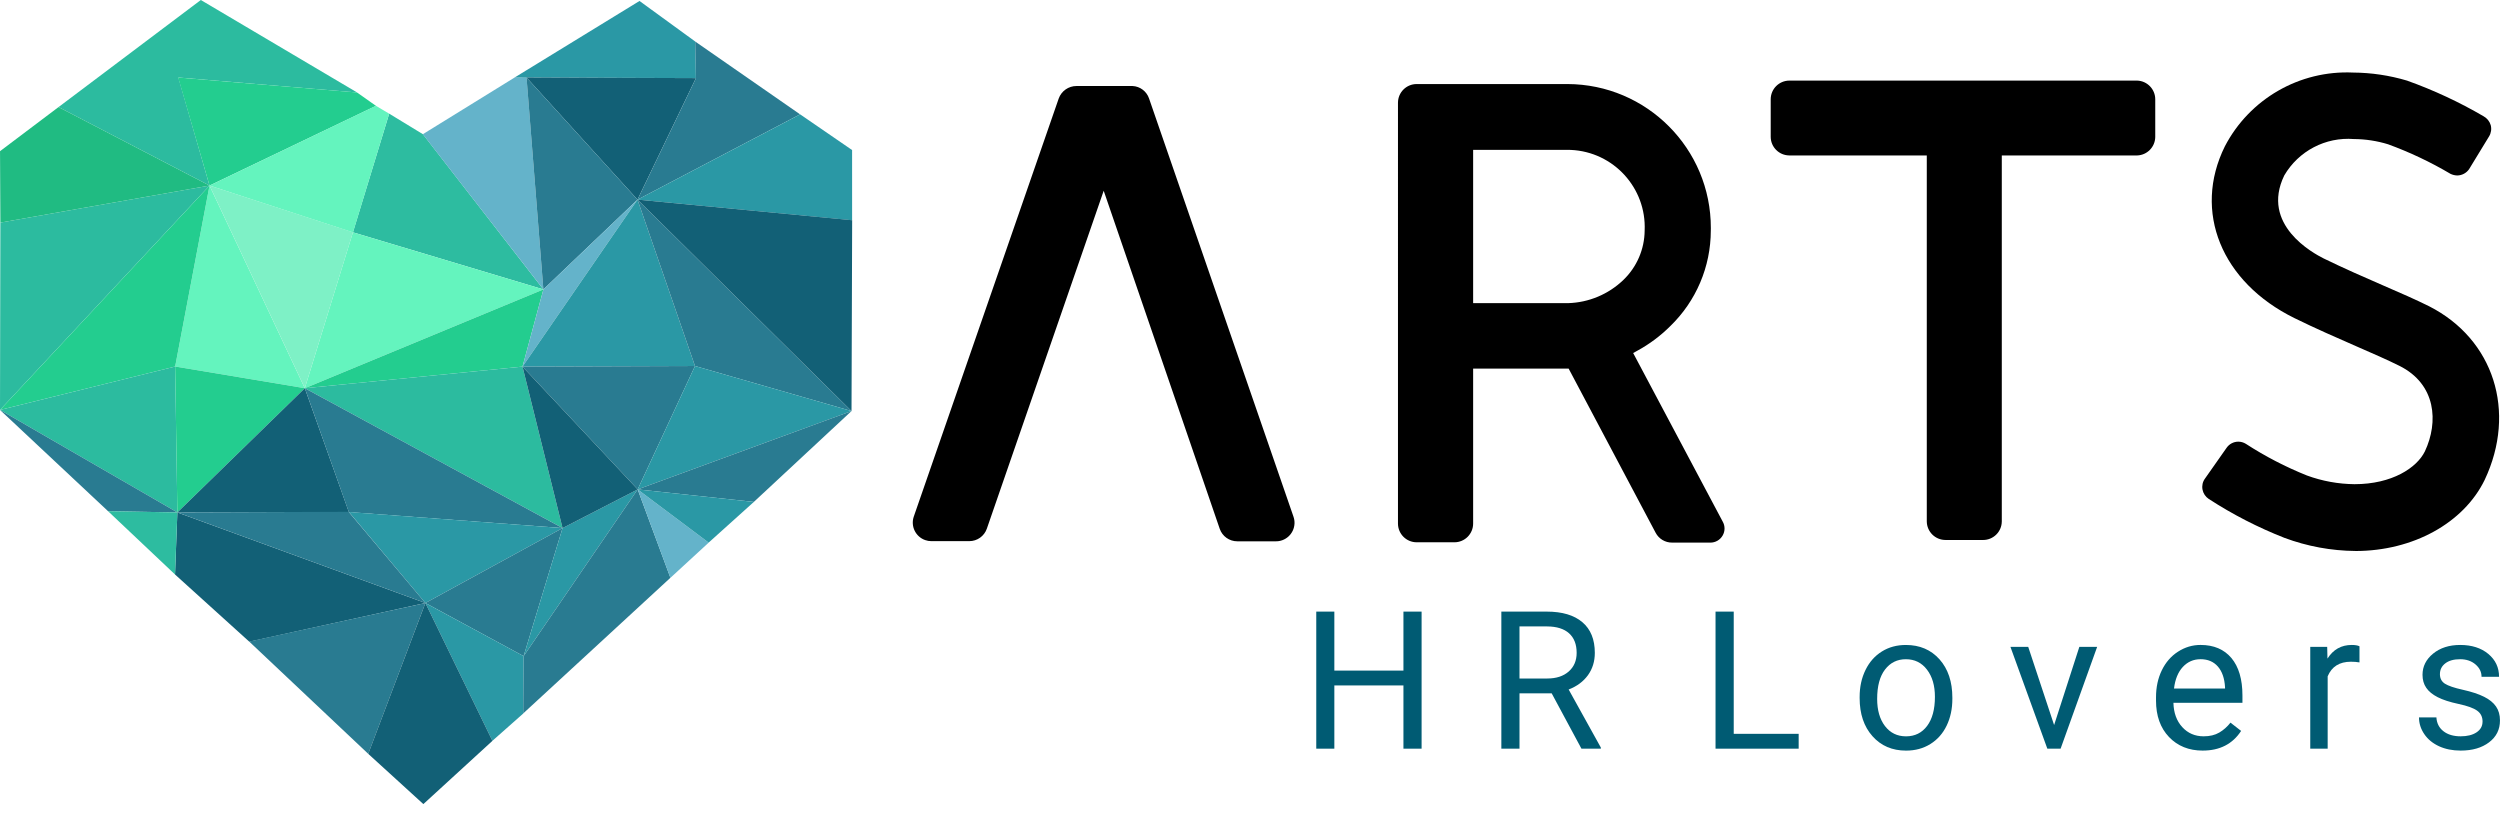
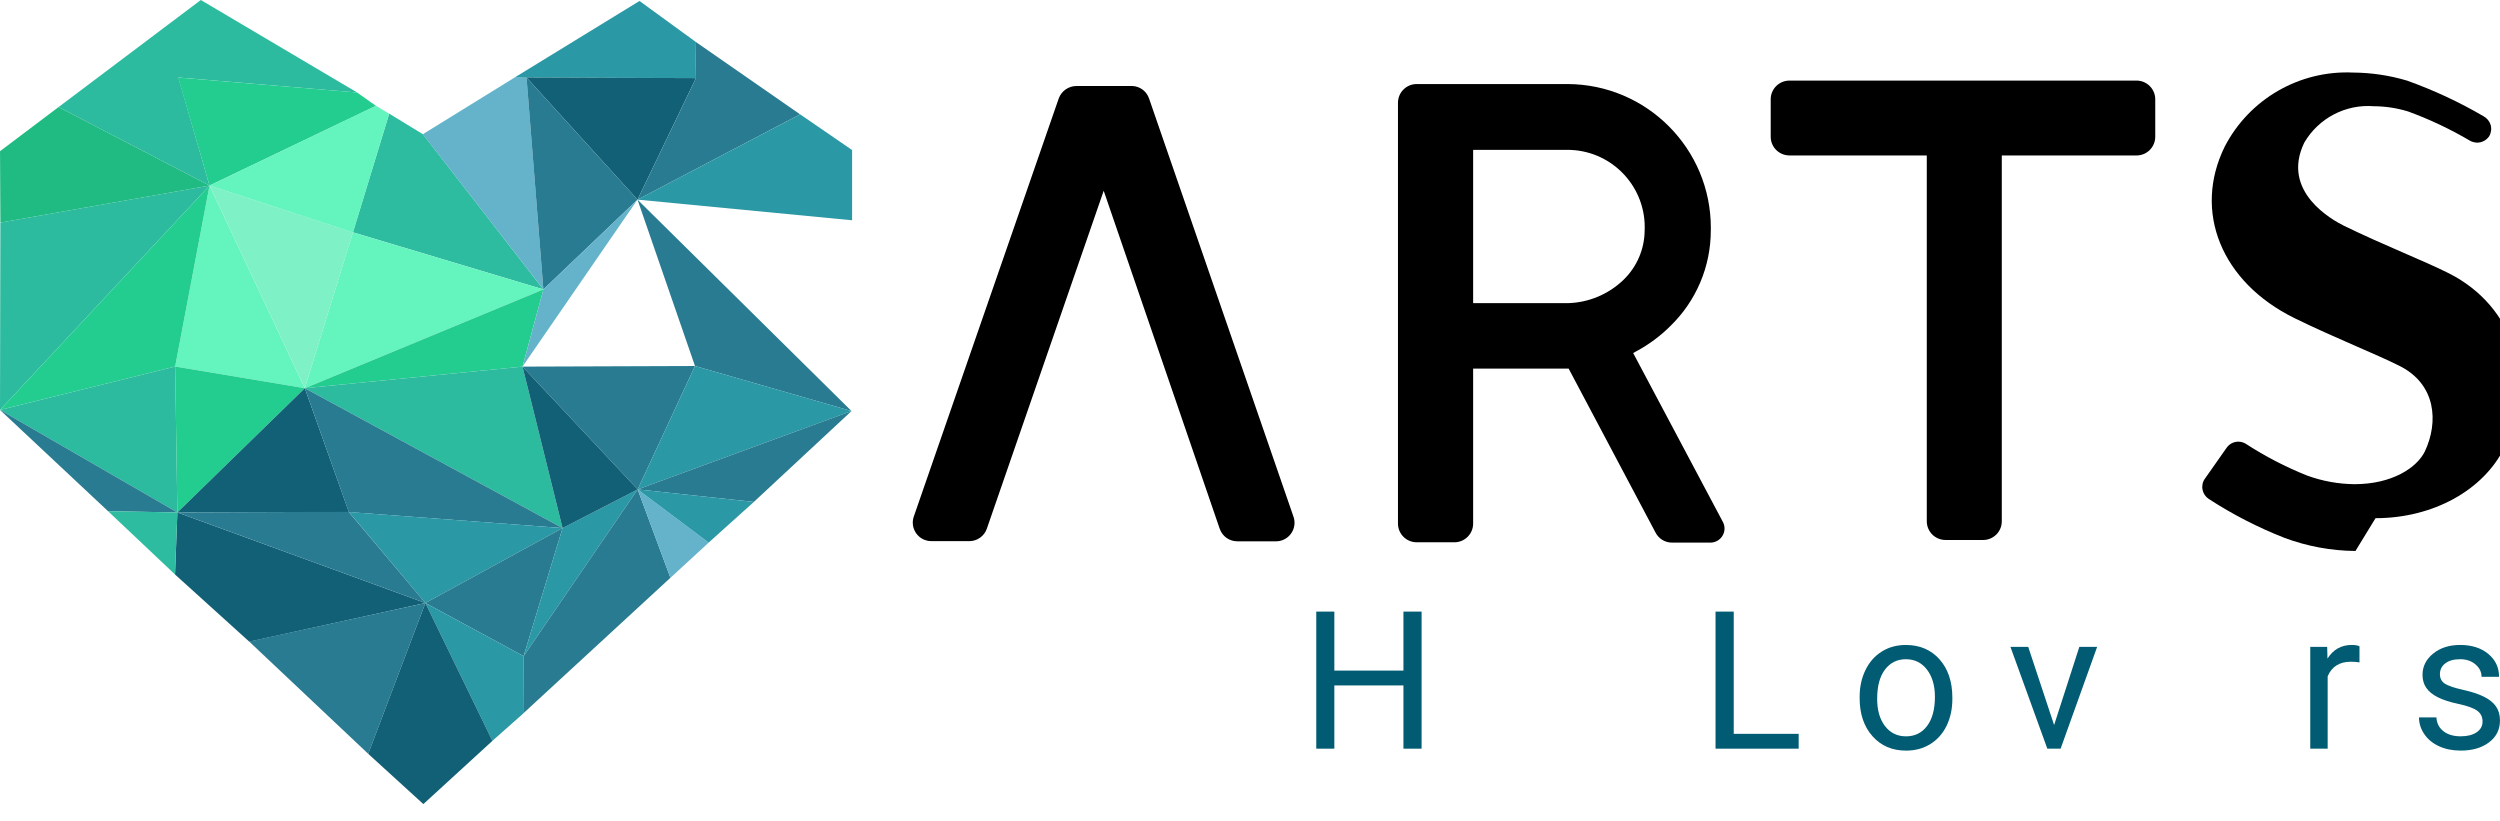
<svg xmlns="http://www.w3.org/2000/svg" id="Ebene_1" data-name="Ebene 1" viewBox="0 0 198.425 65.197">
  <defs>
    <style>
      .cls-1 {
        fill: #297b91;
      }

      .cls-1, .cls-2, .cls-3, .cls-4, .cls-5, .cls-6, .cls-7, .cls-8, .cls-9, .cls-10 {
        fill-rule: evenodd;
      }

      .cls-2 {
        fill: #64f4be;
      }

      .cls-3 {
        fill: #126076;
      }

      .cls-4 {
        fill: #23cd8f;
      }

      .cls-5 {
        fill: #7ef1c6;
      }

      .cls-6 {
        fill: #2a98a5;
      }

      .cls-7 {
        fill: #2dbca0;
      }

      .cls-8 {
        fill: #20bb82;
      }

      .cls-11 {
        fill: #005b73;
      }

      .cls-9 {
        fill: #64b3ca;
      }

      .cls-10 {
        fill: #2cbb9f;
      }
    </style>
  </defs>
  <path d="M154.414,42.858c-.814,0-1.477-.656-1.485-1.472V12.337h-10.916c-.811-.007-1.466-.662-1.472-1.472v-2.996c.007-.81.662-1.465,1.472-1.472h27.616c.8.028,1.433.685,1.433,1.486v2.996c-.014.79-.644,1.431-1.433,1.459h-10.747v29.049c-.006.816-.67,1.472-1.485,1.472h-2.983Z" />
-   <path d="M186.954,43.731c-1.927-.016-3.835-.369-5.64-1.042-2.1-.824-4.112-1.859-6.005-3.088-.258-.17-.436-.437-.495-.741-.06-.307.01-.623.195-.874l1.72-2.449c.212-.302.556-.481.925-.482.212,0,.42.06.599.171,1.53.992,3.153,1.834,4.846,2.513,1.21.444,2.488.678,3.777.691,2.983,0,4.95-1.302,5.588-2.605,1.094-2.332.899-5.329-2.019-6.787-.912-.457-2.214-1.029-3.361-1.525-1.602-.702-3.309-1.445-4.976-2.266-5.797-2.853-8.077-8.454-5.523-13.626,1.959-3.768,5.93-6.056,10.174-5.862,1.451.009,2.894.224,4.286.638,2.106.753,4.139,1.699,6.07,2.827.278.15.483.402.573.704.082.305.035.63-.13.899l-1.589,2.605c-.215.307-.564.491-.938.495-.185-.004-.367-.049-.534-.129-1.575-.931-3.232-1.716-4.95-2.345-.882-.271-1.799-.412-2.723-.417-2.243-.176-4.389.948-5.523,2.891-1.889,3.908,2.28,6.162,3.14,6.592,1.602.782,3.27,1.511,4.742,2.15,1.303.56,2.605,1.134,3.622,1.641,5.119,2.605,6.969,8.35,4.403,13.782-1.668,3.426-5.693,5.641-10.252,5.641h0Z" />
+   <path d="M186.954,43.731c-1.927-.016-3.835-.369-5.64-1.042-2.1-.824-4.112-1.859-6.005-3.088-.258-.17-.436-.437-.495-.741-.06-.307.01-.623.195-.874l1.72-2.449c.212-.302.556-.481.925-.482.212,0,.42.06.599.171,1.53.992,3.153,1.834,4.846,2.513,1.21.444,2.488.678,3.777.691,2.983,0,4.95-1.302,5.588-2.605,1.094-2.332.899-5.329-2.019-6.787-.912-.457-2.214-1.029-3.361-1.525-1.602-.702-3.309-1.445-4.976-2.266-5.797-2.853-8.077-8.454-5.523-13.626,1.959-3.768,5.93-6.056,10.174-5.862,1.451.009,2.894.224,4.286.638,2.106.753,4.139,1.699,6.07,2.827.278.15.483.402.573.704.082.305.035.63-.13.899c-.215.307-.564.491-.938.495-.185-.004-.367-.049-.534-.129-1.575-.931-3.232-1.716-4.95-2.345-.882-.271-1.799-.412-2.723-.417-2.243-.176-4.389.948-5.523,2.891-1.889,3.908,2.28,6.162,3.14,6.592,1.602.782,3.27,1.511,4.742,2.15,1.303.56,2.605,1.134,3.622,1.641,5.119,2.605,6.969,8.35,4.403,13.782-1.668,3.426-5.693,5.641-10.252,5.641h0Z" />
  <path d="M119.151,24.061h5.302c1.647-.046,3.216-.705,4.403-1.85,1.062-1.025,1.668-2.433,1.68-3.908.151-3.385-2.47-6.252-5.856-6.404-.066-.002-.134-.004-.202-.005h-7.555v12.167h2.227ZM132.711,43.066c-.546.004-1.049-.297-1.303-.781l-6.904-13.027h-7.581v12.297c0,.82-.664,1.486-1.485,1.486h-2.996c-.82,0-1.485-.666-1.485-1.486V8.156c0-.821.665-1.485,1.485-1.485h11.959c6.302.013,11.401,5.133,11.388,11.435,0,.066-.001.132-.003.198-.001,2.865-1.169,5.607-3.231,7.594-.771.767-1.649,1.422-2.605,1.941l-.326.183,7.1,13.365c.203.346.203.775,0,1.121-.202.349-.575.562-.977.56h-3.035Z" />
  <path d="M102.659,40.995l-11.463-33.191c-.195-.561-.71-.947-1.303-.977h-4.455c-.63.001-1.193.397-1.407.99l-11.502,33.179c-.266.768.141,1.607.909,1.873.155.055.319.082.485.082h3.009c.629.001,1.188-.397,1.394-.99l9.275-26.821,9.21,26.834c.206.594.766.991,1.394.99h3.009c.813.033,1.497-.598,1.532-1.41.008-.189-.022-.378-.086-.556h0Z" />
  <polygon class="cls-11" points="112.832 59.422 111.391 59.422 111.391 54.403 105.907 54.403 105.907 59.422 104.472 59.422 104.472 48.543 105.907 48.543 105.907 53.225 111.391 53.225 111.391 48.543 112.832 48.543 112.832 59.422 112.832 59.422" />
-   <path class="cls-11" d="M123.158,55.031h-2.555v4.392h-1.441v-10.88h3.601c1.227,0,2.168.28,2.828.839.66.558.99,1.372.99,2.438,0,.678-.184,1.27-.549,1.775-.367.502-.875.88-1.528,1.13l2.555,4.608v.089h-1.54l-2.362-4.392h0ZM120.602,53.853h2.206c.711,0,1.278-.184,1.699-.554.421-.37.632-.865.632-1.482,0-.673-.201-1.191-.602-1.551-.4-.36-.979-.541-1.737-.546h-2.198v4.132h0Z" />
  <polygon class="cls-11" points="137.606 58.244 142.76 58.244 142.76 59.422 136.162 59.422 136.162 48.543 137.606 48.543 137.606 58.244 137.606 58.244" />
  <path class="cls-11" d="M147.6,55.309c0-.793.156-1.505.467-2.137.311-.635.745-1.122,1.301-1.466.553-.344,1.189-.515,1.9-.515,1.102,0,1.992.38,2.673,1.142.678.763,1.018,1.778,1.018,3.043v.097c0,.788-.151,1.494-.452,2.119s-.732,1.112-1.293,1.461c-.559.35-1.204.523-1.931.523-1.097,0-1.984-.38-2.663-1.143-.681-.763-1.02-1.773-1.02-3.027v-.097h0ZM148.99,55.469c0,.895.206,1.617.622,2.16.416.543.974.814,1.67.814.701,0,1.26-.276,1.673-.826.413-.551.62-1.321.62-2.313,0-.888-.209-1.604-.63-2.155-.421-.551-.979-.826-1.678-.826-.681,0-1.232.27-1.65.814-.418.543-.627,1.321-.627,2.334h0Z" />
  <polygon class="cls-11" points="163.035 57.548 165.037 51.343 166.45 51.343 163.55 59.422 162.497 59.422 159.569 51.343 160.98 51.343 163.035 57.548 163.035 57.548" />
-   <path class="cls-11" d="M174.828,59.575c-1.094,0-1.987-.36-2.675-1.079-.686-.722-1.03-1.683-1.03-2.89v-.255c0-.801.153-1.517.459-2.148.306-.63.734-1.125,1.285-1.479.551-.357,1.148-.535,1.79-.535,1.051,0,1.867.347,2.451,1.038.581.694.875,1.686.875,2.976v.576h-5.478c.02.796.252,1.439.699,1.928.446.49,1.013.734,1.701.734.487,0,.9-.099,1.239-.298.339-.199.635-.462.89-.788l.844.658c-.678,1.04-1.696,1.561-3.05,1.561h0ZM174.657,52.322c-.558,0-1.025.204-1.405.612-.378.408-.612.979-.701,1.714h4.05v-.105c-.041-.706-.23-1.252-.569-1.64-.339-.388-.798-.582-1.375-.582h0Z" />
  <path class="cls-11" d="M187.271,52.575c-.209-.036-.436-.054-.678-.054-.908,0-1.522.385-1.846,1.158v5.743h-1.382v-8.079h1.344l.023.931c.454-.722,1.097-1.084,1.928-1.084.27,0,.474.036.612.105v1.28h0Z" />
  <path class="cls-11" d="M197.041,57.278c0-.372-.14-.663-.423-.867-.281-.207-.77-.385-1.472-.536-.699-.148-1.255-.329-1.665-.538-.41-.209-.714-.457-.91-.747-.199-.288-.296-.633-.296-1.03,0-.663.281-1.224.839-1.681.561-.459,1.278-.689,2.15-.689.916,0,1.66.237,2.229.709.571.474.857,1.079.857,1.816h-1.39c0-.38-.16-.706-.482-.982-.321-.273-.727-.411-1.214-.411-.505,0-.898.11-1.181.329-.286.219-.426.505-.426.859,0,.334.133.584.395.755.265.168.742.332,1.431.484.691.156,1.25.339,1.678.554.429.214.745.474.951.775.207.301.311.668.311,1.104,0,.722-.288,1.301-.867,1.737-.577.436-1.326.655-2.25.655-.648,0-1.219-.115-1.719-.344-.497-.23-.888-.548-1.168-.959-.281-.41-.424-.857-.424-1.334h1.382c.026.461.211.829.558,1.099.344.27.803.405,1.369.405.523,0,.944-.105,1.26-.316.316-.212.474-.495.474-.849h0Z" />
  <polygon class="cls-10" points="4.646 8.499 16.631 14.729 14.155 6.152 28.347 7.342 15.939 0 4.646 8.499 4.646 8.499" />
  <polygon class="cls-10" points=".029 17.666 0 32.537 16.631 14.728 .029 17.666 .029 17.666" />
  <polygon class="cls-2" points="13.902 29.091 16.63 14.728 24.193 30.812 13.902 29.091 13.902 29.091" />
  <polygon class="cls-7" points="28.011 18.439 30.889 9.021 33.567 10.652 43.129 22.972 28.011 18.439 28.011 18.439" />
  <polygon class="cls-2" points="24.192 30.813 28.01 18.439 43.128 22.972 24.192 30.813 24.192 30.813" />
  <polygon class="cls-5" points="16.629 14.726 28.015 18.436 24.193 30.813 16.629 14.726 16.629 14.726" />
  <polygon class="cls-8" points=".03 17.667 .002 11.999 4.646 8.498 16.631 14.729 .03 17.667 .03 17.667" />
  <polygon class="cls-4" points="16.63 14.728 29.841 8.401 28.337 7.34 14.138 6.154 16.63 14.728 16.63 14.728" />
  <polygon class="cls-2" points="29.836 8.395 30.889 9.024 28.018 18.446 16.629 14.728 29.836 8.395 29.836 8.395" />
  <polygon class="cls-4" points="13.902 29.091 0 32.536 16.63 14.728 13.902 29.091 13.902 29.091" />
  <polygon class="cls-9" points="33.558 10.653 40.858 6.144 41.794 6.144 43.129 22.973 33.558 10.653 33.558 10.653" />
  <polygon class="cls-4" points="41.471 29.098 24.192 30.813 43.129 22.971 41.471 29.098 41.471 29.098" />
  <polygon class="cls-6" points="40.85 6.149 50.757 .077 55.179 3.295 55.236 6.2 40.85 6.149 40.85 6.149" />
  <polygon class="cls-3" points="41.787 6.149 55.237 6.2 50.598 15.846 41.787 6.149 41.787 6.149" />
  <polygon class="cls-1" points="43.128 22.972 50.598 15.845 41.791 6.151 43.128 22.972 43.128 22.972" />
  <polygon class="cls-1" points="50.598 15.846 63.501 9.075 55.178 3.296 55.233 6.211 50.598 15.846 50.598 15.846" />
  <polygon class="cls-9" points="41.471 29.099 43.129 22.971 50.598 15.845 41.471 29.099 41.471 29.099" />
-   <polygon class="cls-6" points="41.471 29.098 55.162 29.052 50.598 15.845 41.471 29.098 41.471 29.098" />
  <polygon class="cls-6" points="50.598 15.845 67.632 17.484 67.631 11.909 63.505 9.075 50.598 15.845 50.598 15.845" />
  <polygon class="cls-1" points="50.598 15.845 67.585 32.626 55.162 29.051 50.598 15.845 50.598 15.845" />
-   <polygon class="cls-3" points="50.598 15.845 67.636 17.479 67.585 32.626 50.598 15.845 50.598 15.845" />
  <polygon class="cls-10" points="14.078 40.673 13.902 29.09 0 32.536 14.078 40.673 14.078 40.673" />
  <polygon class="cls-1" points="0 32.536 14.079 40.673 8.577 40.574 0 32.536 0 32.536" />
  <polygon class="cls-4" points="13.902 29.091 24.193 30.812 14.077 40.673 13.902 29.091 13.902 29.091" />
  <polygon class="cls-3" points="24.193 30.812 27.689 40.638 14.077 40.673 24.193 30.812 24.193 30.812" />
  <polygon class="cls-10" points="44.65 41.913 24.192 30.812 41.471 29.098 44.65 41.913 44.65 41.913" />
  <polygon class="cls-1" points="44.65 41.914 27.685 40.642 24.193 30.812 44.65 41.914 44.65 41.914" />
  <polygon class="cls-6" points="33.763 47.86 27.694 40.639 44.65 41.914 33.763 47.86 33.763 47.86" />
  <polygon class="cls-3" points="33.763 47.86 19.785 50.93 13.893 45.599 14.078 40.673 33.763 47.86 33.763 47.86" />
  <polygon class="cls-1" points="33.764 47.861 27.67 40.621 14.077 40.672 33.764 47.861 33.764 47.861" />
  <polygon class="cls-7" points="8.573 40.571 13.891 45.596 14.078 40.672 8.573 40.571 8.573 40.571" />
  <polygon class="cls-1" points="19.774 50.916 33.764 47.86 29.228 59.833 19.774 50.916 19.774 50.916" />
  <polygon class="cls-1" points="44.65 41.913 41.559 52.078 33.763 47.86 44.65 41.913 44.65 41.913" />
  <polygon class="cls-6" points="41.531 56.63 39.08 58.8 33.763 47.86 41.56 52.078 41.531 56.63 41.531 56.63" />
  <polygon class="cls-3" points="39.083 58.801 33.602 63.821 29.226 59.832 33.764 47.86 39.083 58.801 39.083 58.801" />
  <polygon class="cls-6" points="44.65 41.913 50.612 38.844 41.558 52.081 44.65 41.913 44.65 41.913" />
  <polygon class="cls-1" points="41.471 29.098 55.162 29.05 50.612 38.844 41.471 29.098 41.471 29.098" />
  <polygon class="cls-1" points="50.612 38.844 53.211 45.858 41.527 56.625 41.56 52.078 50.612 38.844 50.612 38.844" />
  <polygon class="cls-3" points="41.471 29.098 50.612 38.845 44.65 41.914 41.471 29.098 41.471 29.098" />
  <polygon class="cls-6" points="55.162 29.05 67.586 32.625 50.611 38.845 55.162 29.05 55.162 29.05" />
  <polygon class="cls-1" points="50.611 38.845 67.584 32.625 59.833 39.837 50.611 38.845 50.611 38.845" />
  <polygon class="cls-9" points="53.207 45.866 56.248 43.068 50.612 38.845 53.207 45.866 53.207 45.866" />
  <polygon class="cls-6" points="59.834 39.837 56.244 43.067 50.612 38.845 59.834 39.837 59.834 39.837" />
</svg>